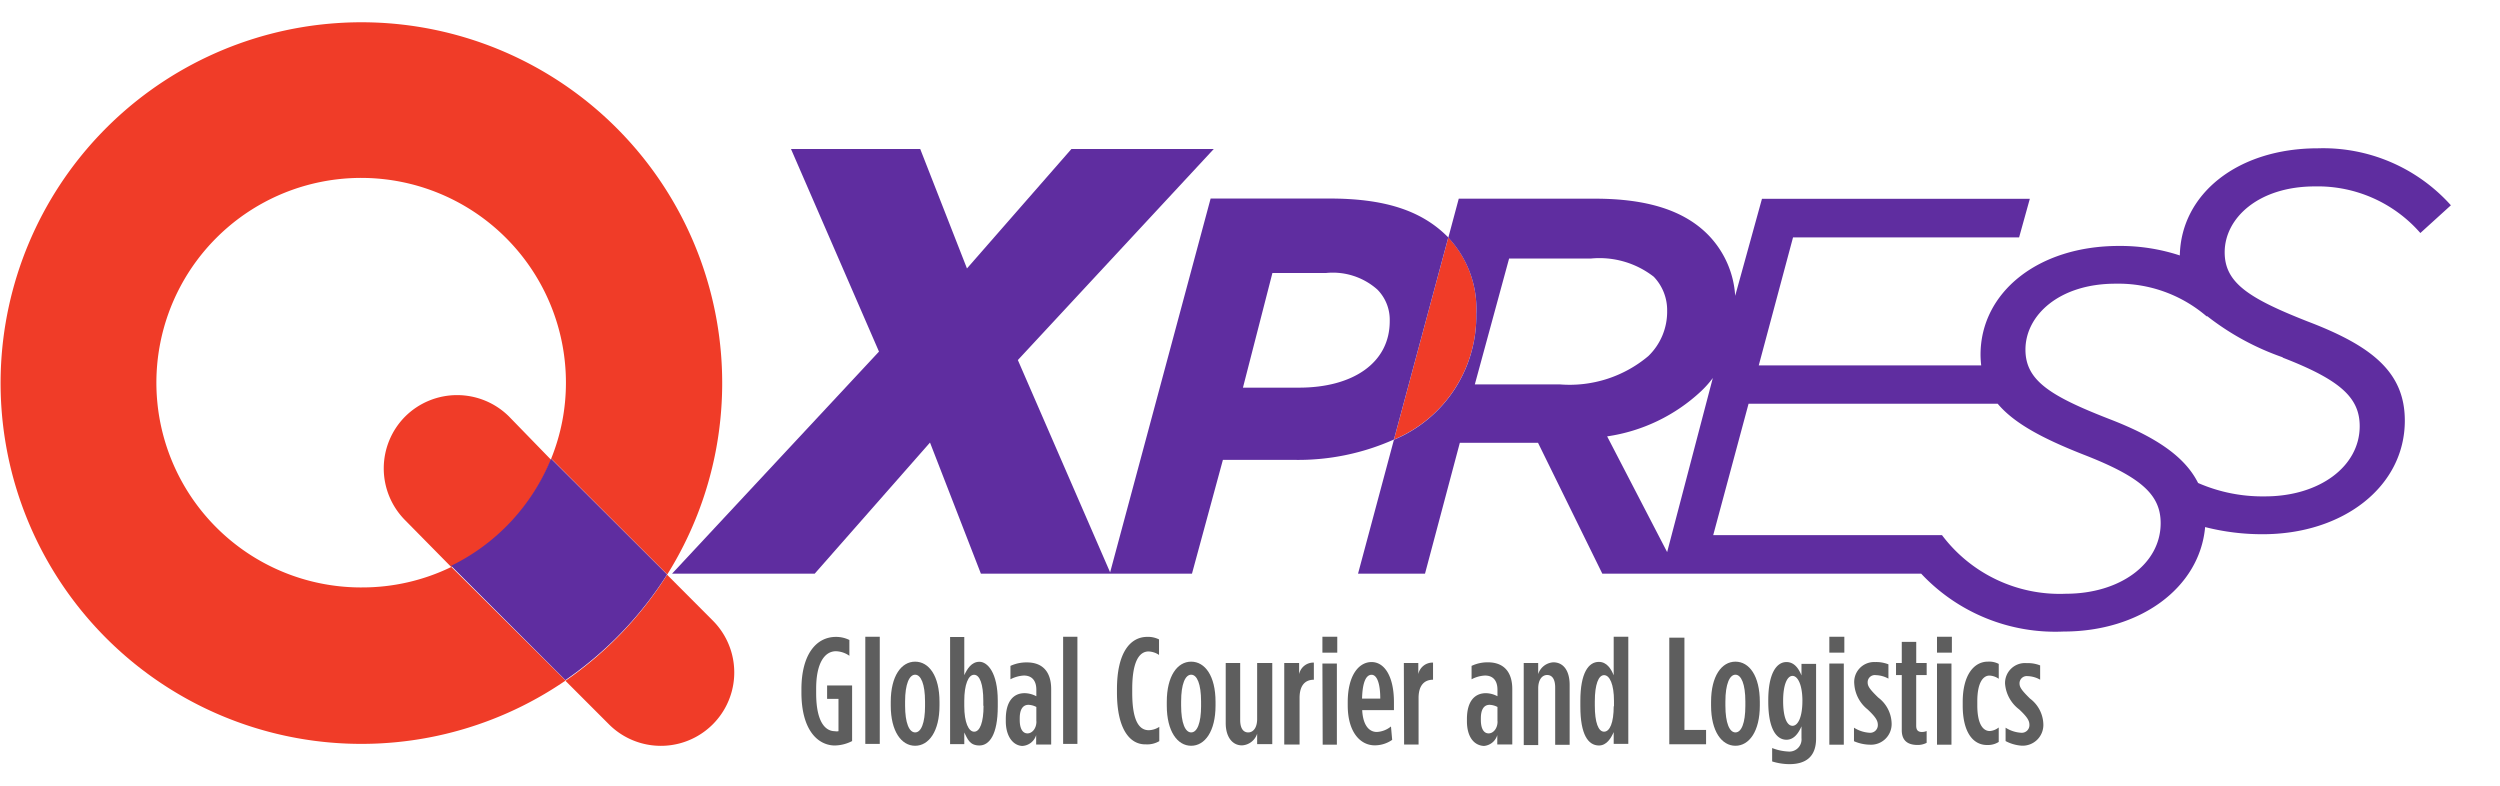
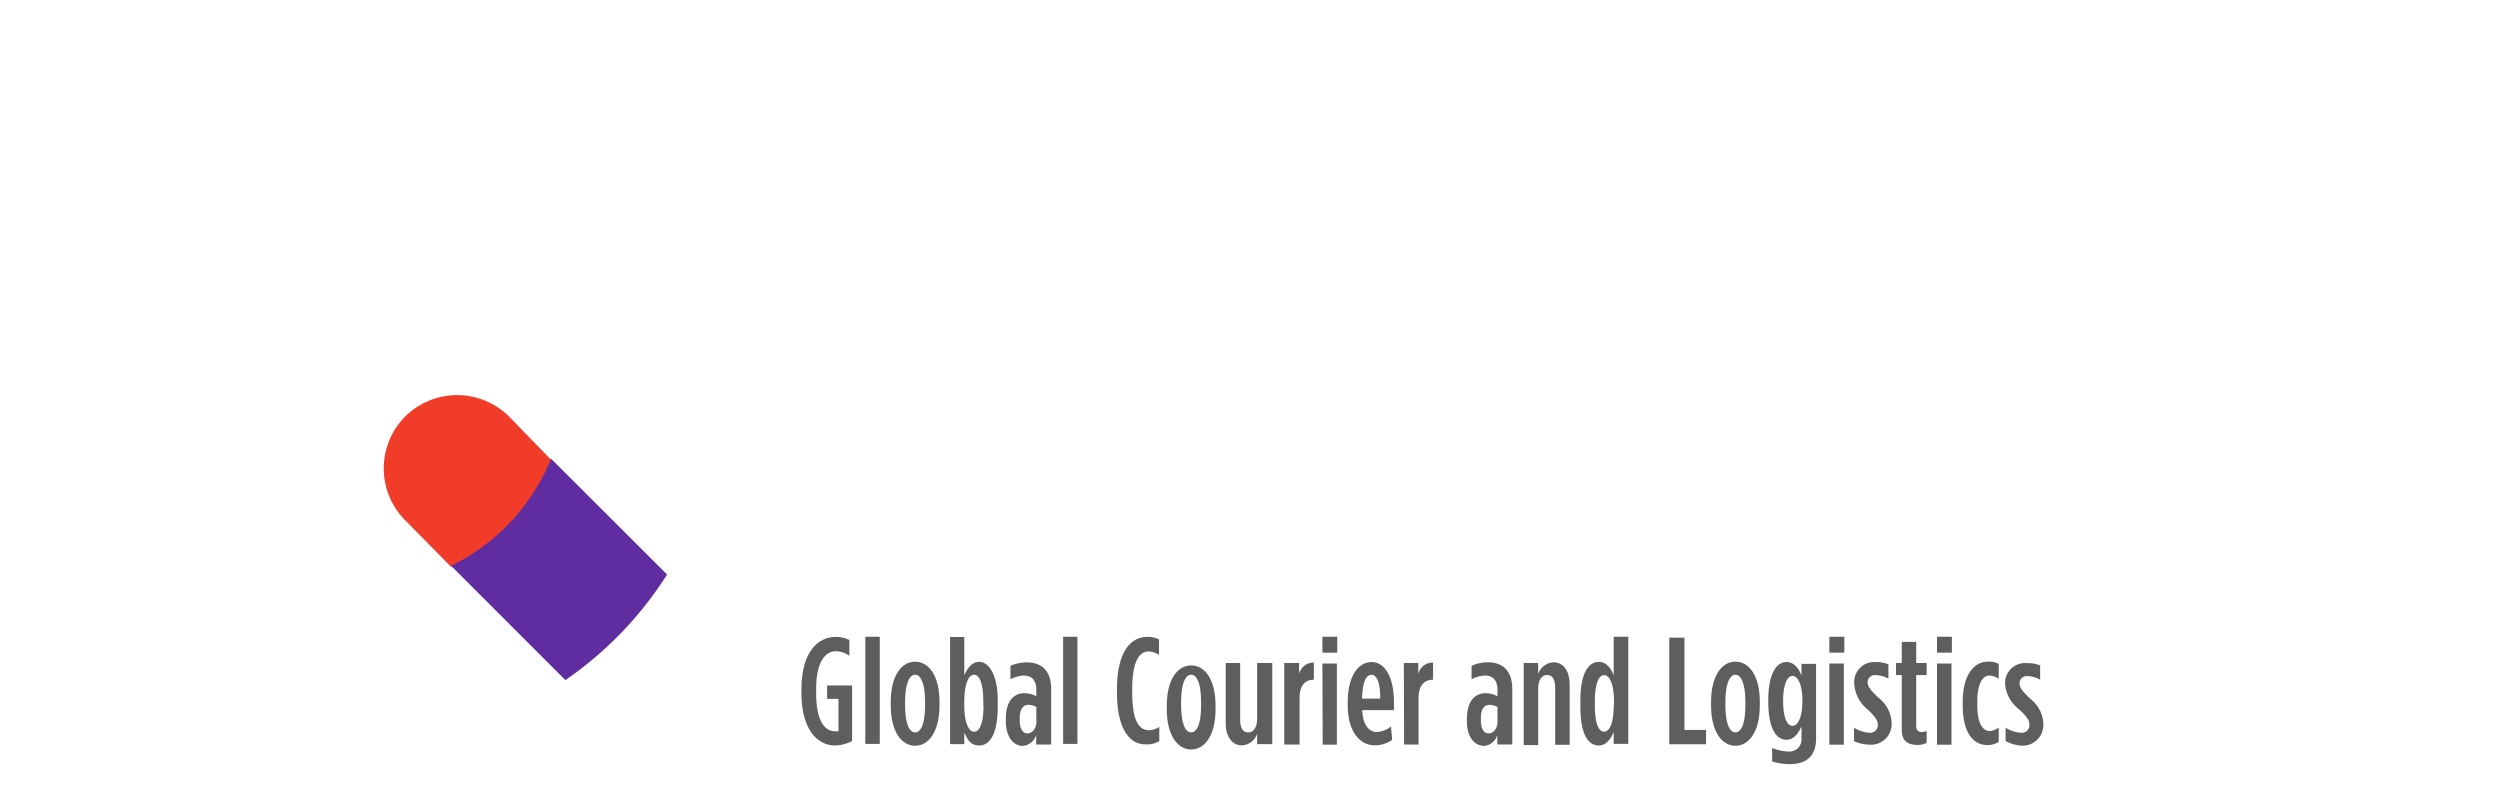
<svg xmlns="http://www.w3.org/2000/svg" width="140" height="44" viewBox="0 0 140 44">
  <g data-name="레이어 1">
    <path data-name="사각형 955" style="fill:none" d="M0 0h137.25v42H0z" transform="translate(0 1)" />
    <path data-name="패스 18456" d="M116.63 18h-4.59l-1.92 7.05h4.77c2.25 0 3.96-.57 4.95-1.59a3.45 3.45 0 0 0 1.05-2.52 2.7 2.7 0 0 0-.75-1.92 4.9 4.9 0 0 0-3.51-1.02z" transform="translate(-27.53 -3.5)" style="fill:none" />
    <path data-name="패스 18457" d="M97.43 19.041h-3l-1.71 6.42h3.21c3.06 0 5.13-1.38 5.13-3.75a2.4 2.4 0 0 0-.69-1.74 3.75 3.75 0 0 0-2.94-.93z" transform="translate(-23.18 -3.754)" style="fill:none" />
-     <path data-name="패스 18458" d="M108.692 20.667a5.82 5.82 0 0 0-1.567-4.268l-3.045 11.318a7.5 7.5 0 0 0 4.613-7.05z" transform="translate(-26.02 -3.1)" style="fill:#f03c28" />
    <path data-name="패스 18459" d="M23.165 12a11.467 11.467 0 1 0 5.04 21.75l-2.572-2.573a4.115 4.115 0 1 1 5.782-5.858l2.355 2.362a11.3 11.3 0 0 0 .83-4.251A11.467 11.467 0 0 0 23.165 12z" transform="translate(-2.915 -2)" style="fill:none" />
-     <path data-name="패스 18460" d="M20.258 31.98A11.467 11.467 0 1 1 31.7 20.513a11.3 11.3 0 0 1-.825 4.252l6.5 6.487a20.205 20.205 0 1 0-5.692 5.94l-6.4-6.36a11.385 11.385 0 0 1-5.017 1.147z" transform="translate(-.008 .917)" style="fill:#f03c28" />
-     <path data-name="패스 18461" d="m50.47 44.145-2.558-2.565a20.468 20.468 0 0 1-5.692 5.94l2.437 2.438a4.11 4.11 0 0 0 5.813-5.812z" transform="translate(-10.555 -9.395)" style="fill:#f03c28" />
    <path data-name="패스 18462" d="M29.859 29.362a4.117 4.117 0 0 0 0 5.82l2.572 2.61a11.453 11.453 0 0 0 5.595-6l-2.362-2.43a4.125 4.125 0 0 0-5.805 0z" transform="translate(-7.164 -6.042)" style="fill:#f03c28" />
    <path data-name="패스 18463" d="m45.78 39.4-6.5-6.487a11.452 11.452 0 0 1-5.595 6l6.4 6.4A20.467 20.467 0 0 0 45.78 39.4z" transform="translate(-8.423 -7.228)" style="fill:#5f2da0" />
-     <path data-name="패스 18464" d="M155.153 9.739c-4.5 0-7.665 2.557-7.733 6a10.68 10.68 0 0 0-3.412-.532c-4.538 0-7.748 2.61-7.748 6.09a5.151 5.151 0 0 0 .038.6H123.84l1.92-7.17h12.66l.6-2.16h-15L122.52 18a5.355 5.355 0 0 0-1.5-3.4c-1.35-1.38-3.42-2.04-6.36-2.04h-7.62l-.585 2.183a5.82 5.82 0 0 1 1.568 4.267 7.5 7.5 0 0 1-4.613 7.05l-2.01 7.5h3.75l1.95-7.328h4.38l3.6 7.328h17.857a10.293 10.293 0 0 0 7.98 3.24c4.253 0 7.612-2.43 7.92-5.85a12.893 12.893 0 0 0 3.233.4c4.5 0 7.95-2.67 7.95-6.36 0-2.707-1.83-4.177-5.43-5.55-3.307-1.3-4.658-2.167-4.658-3.877 0-1.92 1.9-3.69 5.048-3.69a7.627 7.627 0 0 1 5.91 2.61l1.71-1.553a9.607 9.607 0 0 0-7.447-3.191zM112.71 22.961h-4.77l1.92-7.05h4.59a4.952 4.952 0 0 1 3.51 1.02 2.7 2.7 0 0 1 .75 1.92 3.45 3.45 0 0 1-1.05 2.52 6.845 6.845 0 0 1-4.95 1.59zm6 9.39-3.36-6.48a9.75 9.75 0 0 0 5.25-2.52 5.482 5.482 0 0 0 .668-.75zm22.327 2.333A8.25 8.25 0 0 1 134.1 31.4h-12.81l1.98-7.358h13.95c.922 1.1 2.52 1.95 4.807 2.85 3.24 1.26 4.32 2.25 4.32 3.84 0 2.287-2.28 3.952-5.31 3.952zm12.143-13.223c3.24 1.253 4.313 2.25 4.313 3.84 0 2.25-2.25 3.93-5.3 3.93a9 9 0 0 1-3.75-.75c-.75-1.5-2.4-2.595-5.018-3.6-3.308-1.29-4.65-2.16-4.65-3.87 0-1.92 1.89-3.69 5.04-3.69a7.59 7.59 0 0 1 5.1 1.823h.045a14.648 14.648 0 0 0 4.223 2.3z" transform="translate(-25.35 -1.434)" style="fill:#5f2da0" />
-     <path data-name="패스 18465" d="M93.6 14.695c-1.5-1.5-3.6-2.13-6.6-2.13h-6.66L74.712 33.5l-5.167-11.89L80.517 9.79h-7.972l-5.85 6.69-2.618-6.69H56.84l4.928 11.347L50.18 33.573h7.988l6.457-7.343 2.85 7.343h11.82l1.732-6.373h3.99a13.133 13.133 0 0 0 5.587-1.14l3.046-11.32zm-8.3 8.46h-3.15l1.65-6.42h3a3.75 3.75 0 0 1 2.88.93 2.4 2.4 0 0 1 .69 1.74c.017 2.37-2.075 3.75-5.075 3.75z" transform="translate(-12.545 -1.447)" style="fill:#5f2da0" />
    <path data-name="패스 18466" d="M59.84 49.34v-.187c0-1.943.825-2.932 1.935-2.932a1.68 1.68 0 0 1 .75.173v.885a1.38 1.38 0 0 0-.75-.255c-.645 0-1.11.683-1.11 2.093v.255c0 1.612.51 2.13 1.05 2.13a.5.5 0 0 0 .2 0v-1.81h-.637v-.75h1.4v3.113a2.205 2.205 0 0 1-1 .248c-.968-.031-1.838-.923-1.838-2.963z" transform="translate(-14.96 -10.555)" style="fill:#5e5e5e" />
    <path data-name="패스 18467" d="M64.61 46.21h.81v6h-.81z" transform="translate(-16.153 -10.552)" style="fill:#5e5e5e" />
    <path data-name="패스 18468" d="M66.51 50.53v-.21c0-1.447.592-2.25 1.365-2.25s1.365.795 1.365 2.25v.21c0 1.447-.6 2.25-1.365 2.25s-1.365-.803-1.365-2.25zm1.92 0v-.23c0-.983-.232-1.5-.555-1.5s-.562.518-.562 1.5v.232c0 .983.232 1.5.563 1.5s.555-.51.555-1.492z" transform="translate(-16.628 -11.017)" style="fill:#5e5e5e" />
    <path data-name="패스 18469" d="M71.735 51.577v.653h-.795v-6h.795v2.137c.158-.345.4-.75.848-.75s1.027.6 1.027 2.182v.33c0 1.568-.473 2.175-1.027 2.175s-.668-.374-.848-.727zm1.065-1.5v-.27c0-.945-.2-1.463-.518-1.463s-.548.548-.548 1.463v.285c0 .923.24 1.44.555 1.44s.525-.51.525-1.448z" transform="translate(-17.735 -10.557)" style="fill:#5e5e5e" />
    <path data-name="패스 18470" d="M75.1 51.425V51.3c0-.968.412-1.448 1.057-1.448a1.455 1.455 0 0 1 .653.173v-.36c0-.517-.248-.8-.7-.8a1.845 1.845 0 0 0-.75.21v-.75a2.138 2.138 0 0 1 .923-.195c.87 0 1.358.517 1.358 1.5v3.1H76.8v-.53a.855.855 0 0 1-.787.608c-.531-.033-.913-.566-.913-1.383zm1.71 0v-.8a1.028 1.028 0 0 0-.442-.12c-.308 0-.488.255-.488.75v.1c0 .5.173.75.435.75s.5-.278.5-.667z" transform="translate(-18.775 -11.035)" style="fill:#5e5e5e" />
    <path data-name="패스 18471" d="M79.38 46.21h.8v6h-.8z" transform="translate(-19.845 -10.552)" style="fill:#5e5e5e" />
    <path data-name="패스 18472" d="M83.4 49.34v-.188c0-2.062.75-2.932 1.695-2.932a1.38 1.38 0 0 1 .66.142v.87a1.11 1.11 0 0 0-.585-.195c-.518 0-.915.555-.915 2.1v.21c0 1.605.4 2.1.93 2.1a1.133 1.133 0 0 0 .585-.188v.8a1.327 1.327 0 0 1-.75.18c-.9.026-1.62-.859-1.62-2.899z" transform="translate(-20.85 -10.555)" style="fill:#5e5e5e" />
-     <path data-name="패스 18473" d="M87.12 50.53v-.21c0-1.447.592-2.25 1.365-2.25s1.365.795 1.365 2.25v.21c0 1.447-.6 2.25-1.365 2.25s-1.365-.803-1.365-2.25zm1.92 0v-.23c0-.983-.225-1.5-.555-1.5s-.562.518-.562 1.5v.232c0 .983.232 1.5.563 1.5s.555-.51.555-1.492z" transform="translate(-21.78 -11.017)" style="fill:#5e5e5e" />
+     <path data-name="패스 18473" d="M87.12 50.53c0-1.447.592-2.25 1.365-2.25s1.365.795 1.365 2.25v.21c0 1.447-.6 2.25-1.365 2.25s-1.365-.803-1.365-2.25zm1.92 0v-.23c0-.983-.225-1.5-.555-1.5s-.562.518-.562 1.5v.232c0 .983.232 1.5.563 1.5s.555-.51.555-1.492z" transform="translate(-21.78 -11.017)" style="fill:#5e5e5e" />
    <path data-name="패스 18474" d="M91.52 51.537V48.17h.81v3.188c0 .458.165.7.45.7s.5-.27.5-.75V48.17h.847v4.545h-.847v-.585a.945.945 0 0 1-.848.653c-.552 0-.912-.488-.912-1.246z" transform="translate(-22.88 -11.042)" style="fill:#5e5e5e" />
    <path data-name="패스 18475" d="M95.89 48.162h.833v.623a.817.817 0 0 1 .825-.645v.96c-.5 0-.8.33-.8 1.02v2.61h-.858z" transform="translate(-23.972 -11.035)" style="fill:#5e5e5e" />
    <path data-name="패스 18476" d="M98.74 46.21h.832v.89h-.832zm0 1.5h.81v4.545h-.795z" transform="translate(-24.685 -10.552)" style="fill:#5e5e5e" />
    <path data-name="패스 18477" d="M100.63 50.53v-.18c0-1.5.615-2.25 1.335-2.25s1.253.795 1.253 2.25v.443h-1.778c.045.87.4 1.222.817 1.222a1.358 1.358 0 0 0 .795-.308l.067.75a1.7 1.7 0 0 1-.975.307c-.817.001-1.514-.749-1.514-2.234zm1.822-.382c0-.84-.18-1.335-.487-1.335s-.51.412-.533 1.335z" transform="translate(-25.157 -11.025)" style="fill:#5e5e5e" />
    <path data-name="패스 18478" d="M104.82 48.162h.81v.623a.817.817 0 0 1 .825-.645v.96c-.5 0-.81.33-.81 1.02v2.61h-.81z" transform="translate(-26.205 -11.035)" style="fill:#5e5e5e" />
    <path data-name="패스 18479" d="M109.53 51.425V51.3c0-.967.412-1.447 1.065-1.447a1.425 1.425 0 0 1 .645.172v-.36c0-.517-.248-.8-.7-.8a1.785 1.785 0 0 0-.75.21v-.75a2.077 2.077 0 0 1 .915-.2c.87 0 1.365.518 1.365 1.5v3.1h-.84V52.2a.855.855 0 0 1-.75.608c-.598-.033-.95-.566-.95-1.383zm1.71 0v-.8a1.028 1.028 0 0 0-.443-.12c-.308 0-.487.255-.487.75v.1c0 .5.173.75.435.75s.5-.278.5-.667z" transform="translate(-27.382 -11.035)" style="fill:#5e5e5e" />
    <path data-name="패스 18480" d="M113.77 48.157h.81v.623a.952.952 0 0 1 .847-.66c.585 0 .915.495.915 1.26v3.36h-.81v-3.21c0-.458-.165-.7-.45-.7s-.5.27-.5.75v3.172h-.81z" transform="translate(-28.442 -11.03)" style="fill:#5e5e5e" />
    <path data-name="패스 18481" d="M118 50.117V49.8c0-1.568.458-2.182 1.035-2.182.442 0 .683.382.832.75V46.21h.818v6h-.818v-.66c-.15.337-.39.75-.832.75-.593-.008-1.035-.6-1.035-2.183zm1.883 0V49.8c0-.922-.24-1.44-.555-1.44s-.518.525-.518 1.463v.248c0 .938.195 1.455.518 1.455s.54-.5.54-1.433z" transform="translate(-29.5 -10.552)" style="fill:#5e5e5e" />
    <path data-name="패스 18482" d="M124.64 46.28h.848v5.167h1.212v.8h-2.06z" transform="translate(-31.16 -10.57)" style="fill:#5e5e5e" />
    <path data-name="패스 18483" d="M127.76 50.53v-.21c0-1.447.592-2.25 1.365-2.25s1.365.795 1.365 2.25v.21c0 1.447-.6 2.25-1.365 2.25s-1.365-.803-1.365-2.25zm1.92 0v-.23c0-.983-.232-1.5-.555-1.5s-.563.518-.563 1.5v.232c0 .983.233 1.5.563 1.5s.555-.51.555-1.492z" transform="translate(-31.94 -11.017)" style="fill:#5e5e5e" />
    <path data-name="패스 18484" d="M132.248 53.665v-.75a2.828 2.828 0 0 0 .893.195.682.682 0 0 0 .75-.75v-.66c-.15.345-.4.75-.84.75-.562 0-1.02-.6-1.02-2.145v-.06c0-1.5.458-2.145 1.02-2.145.442 0 .69.375.84.75v-.65h.818v4.177c0 1.035-.585 1.44-1.5 1.44a3.285 3.285 0 0 1-.961-.152zm1.695-3.39c0-.908-.262-1.4-.555-1.4s-.525.48-.525 1.4c0 .93.217 1.395.525 1.395s.554-.488.554-1.395z" transform="translate(-33.008 -11.025)" style="fill:#5e5e5e" />
    <path data-name="패스 18485" d="M136.59 46.21h.84v.89h-.84zm0 1.5h.81v4.545h-.81z" transform="translate(-34.147 -10.552)" style="fill:#5e5e5e" />
    <path data-name="패스 18486" d="M138.43 52.525v-.75a1.838 1.838 0 0 0 .878.285.428.428 0 0 0 .458-.435c0-.232-.1-.427-.57-.87a1.987 1.987 0 0 1-.75-1.44 1.117 1.117 0 0 1 1.163-1.215 1.867 1.867 0 0 1 .75.128v.8a1.56 1.56 0 0 0-.705-.195.4.4 0 0 0-.458.4c0 .217.1.375.592.855a1.868 1.868 0 0 1 .75 1.44 1.155 1.155 0 0 1-1.207 1.2 2.332 2.332 0 0 1-.9-.195z" transform="translate(-34.607 -11.025)" style="fill:#5e5e5e" />
    <path data-name="패스 18487" d="M141.892 51.54v-3.09h-.322v-.675h.322V46.59h.81v1.185h.585v.675h-.587v2.835c0 .27.12.353.33.353a.705.705 0 0 0 .255-.053v.66a1.08 1.08 0 0 1-.5.12c-.465 0-.893-.165-.893-.825z" transform="translate(-35.393 -10.647)" style="fill:#5e5e5e" />
    <path data-name="패스 18488" d="M144.63 46.21h.833v.89h-.833zm0 1.5h.81v4.545h-.81z" transform="translate(-36.158 -10.552)" style="fill:#5e5e5e" />
    <path data-name="패스 18489" d="M146.55 50.529v-.21c0-1.5.63-2.25 1.41-2.25a1.155 1.155 0 0 1 .608.127v.833a1 1 0 0 0-.518-.18c-.36 0-.683.4-.683 1.433v.24c0 1.035.315 1.433.7 1.433a.915.915 0 0 0 .5-.2v.81a1.11 1.11 0 0 1-.623.172c-.809.02-1.394-.708-1.394-2.208z" transform="translate(-36.638 -11.017)" style="fill:#5e5e5e" />
    <path data-name="패스 18490" d="M149.74 52.544v-.75a1.815 1.815 0 0 0 .878.285.427.427 0 0 0 .457-.435c0-.232-.1-.427-.57-.87a2 2 0 0 1-.795-1.44 1.118 1.118 0 0 1 1.215-1.155 1.853 1.853 0 0 1 .75.128v.8a1.5 1.5 0 0 0-.705-.2.405.405 0 0 0-.45.4c0 .217.1.375.585.855a1.86 1.86 0 0 1 .75 1.44 1.162 1.162 0 0 1-1.215 1.2 2.25 2.25 0 0 1-.9-.258z" transform="translate(-37.427 -11.044)" style="fill:#5e5e5e" />
  </g>
</svg>